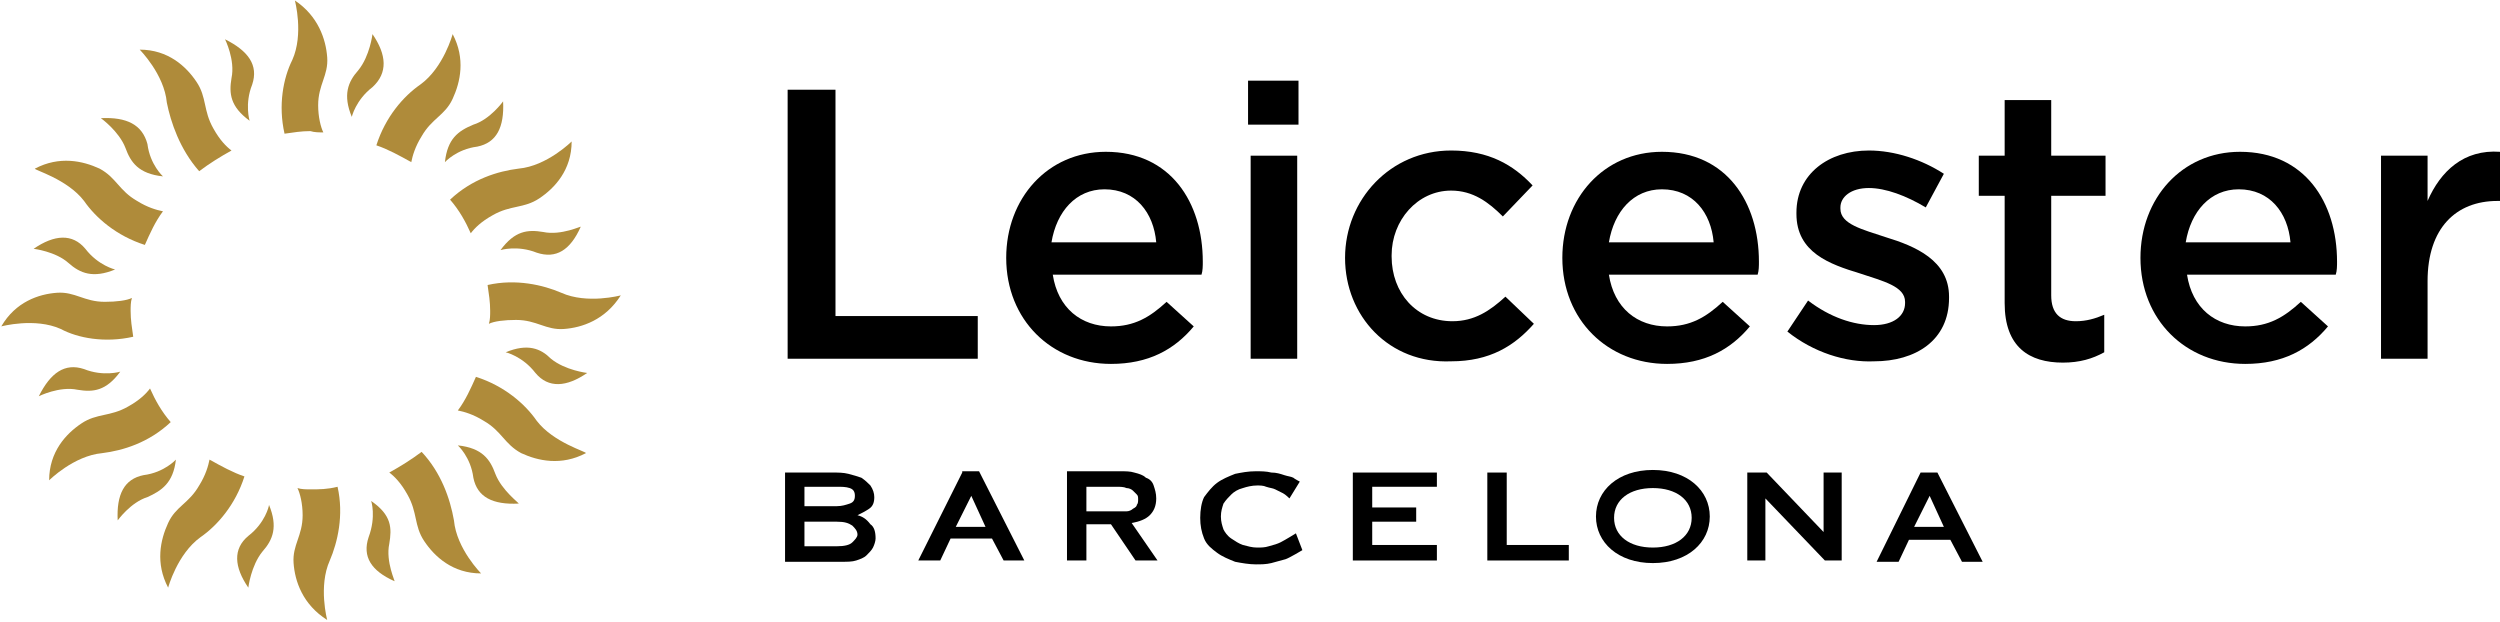
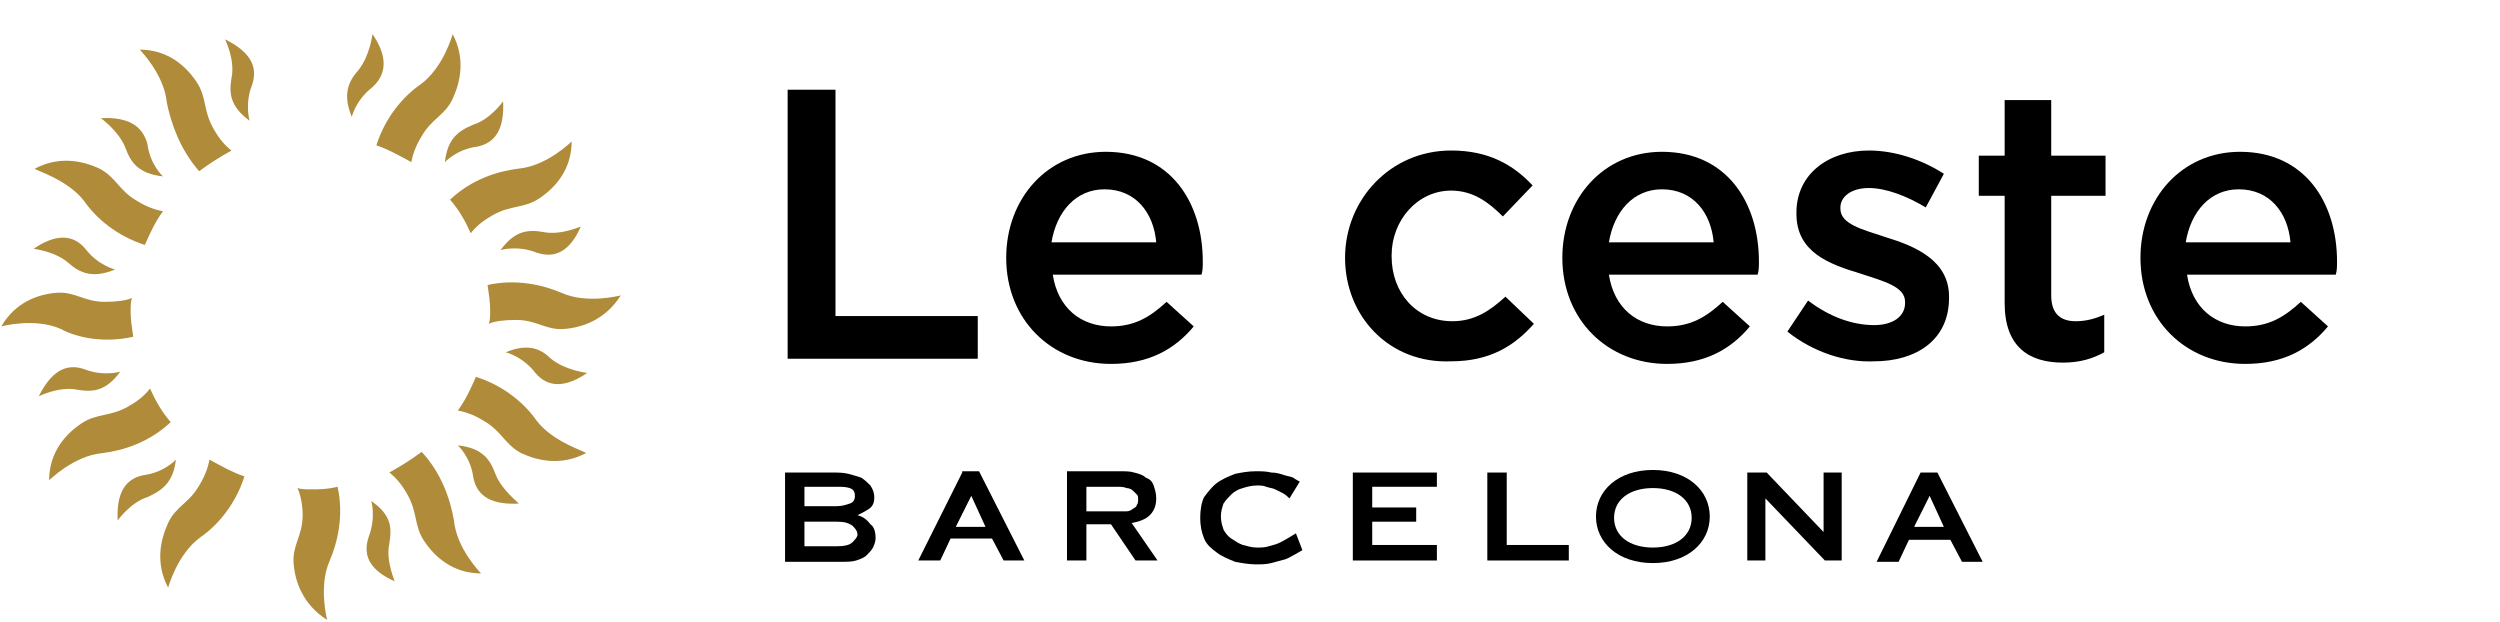
<svg xmlns="http://www.w3.org/2000/svg" height="48" viewBox="0 0 193.3 48" width="193">
  <g>
    <g>
      <path d="M74.4,36.5L71,43.3h1.7l0.8-1.7h3.2l0.9,1.7h1.6l-3.5-6.9H74.4z M73.9,40.7l1.2-2.4l1.1,2.4H73.9z" />
      <path d="M149.8,36.5h-1.3l-3.4,6.9h1.7l0.8-1.7h3.2l0.9,1.7h1.6L149.8,36.5z M148,40.7l1.2-2.4l1.1,2.4H148z" />
      <path d="M100.2,41.2c0,0-0.8,0.5-1.2,0.7c-0.2,0.1-0.5,0.2-0.9,0.3c-0.3,0.1-0.6,0.1-0.9,0.1c-0.4,0-0.7-0.1-1.1-0.2 c-0.3-0.1-0.6-0.3-0.9-0.5c-0.3-0.2-0.5-0.5-0.6-0.7c-0.1-0.3-0.2-0.6-0.2-1c0-0.4,0.1-0.7,0.2-1c0.2-0.3,0.4-0.5,0.6-0.7 c0.2-0.2,0.5-0.4,0.9-0.5c0.3-0.1,0.7-0.2,1.1-0.2c0.2,0,0.5,0,0.7,0.1c0.3,0.1,0.5,0.1,0.7,0.2c0.2,0.1,0.4,0.2,0.6,0.3 c0.2,0.1,0.5,0.4,0.5,0.4l0,0l0.8-1.3l0,0c0,0-0.4-0.2-0.5-0.3c-0.2-0.1-0.4-0.1-0.7-0.2c-0.3-0.1-0.6-0.2-1-0.2 c-0.4-0.1-0.8-0.1-1.2-0.1c-0.6,0-1.1,0.1-1.6,0.2c-0.5,0.2-1,0.4-1.4,0.7c-0.4,0.3-0.7,0.7-1,1.1c-0.2,0.4-0.3,1-0.3,1.6 c0,0.6,0.1,1.1,0.3,1.6c0.2,0.5,0.6,0.8,1,1.1c0.4,0.3,0.9,0.5,1.4,0.7c0.5,0.1,1.1,0.2,1.6,0.2c0.4,0,0.8,0,1.2-0.1 c0.4-0.1,0.7-0.2,1.1-0.3c0.3-0.1,1.3-0.7,1.3-0.7l0,0L100.2,41.2L100.2,41.2z" />
      <path d="M66.3,39.8L66.3,39.8c0.4-0.2,0.6-0.3,0.9-0.5c0.3-0.2,0.4-0.5,0.4-0.9c0-0.3-0.1-0.6-0.3-0.9c-0.2-0.2-0.4-0.4-0.7-0.6 c-0.3-0.1-0.6-0.2-1-0.3c-0.4-0.1-0.8-0.1-1.2-0.1h-3.7v6.9h4.4c0.4,0,0.8,0,1.1-0.1c0.3-0.1,0.6-0.2,0.8-0.4 c0.2-0.2,0.4-0.4,0.5-0.6c0.1-0.2,0.2-0.5,0.2-0.7c0-0.5-0.1-0.9-0.4-1.1C67,40.1,66.7,39.9,66.3,39.8z M62.2,37.6h2.5 c0.4,0,0.7,0,1,0.1c0.3,0.1,0.4,0.3,0.4,0.6c0,0.3-0.1,0.5-0.4,0.6c-0.3,0.1-0.6,0.2-1,0.2h-2.5V37.6z M65.9,41.9 c-0.2,0.2-0.6,0.3-1.2,0.3h-2.5v-1.9h2.5c0.6,0,0.9,0.1,1.2,0.3c0.2,0.2,0.4,0.4,0.4,0.7C66.3,41.5,66.1,41.7,65.9,41.9z" />
      <path d="M88.9,39.8c0.3-0.3,0.5-0.7,0.5-1.3c0-0.4-0.1-0.7-0.2-1c-0.1-0.3-0.3-0.5-0.6-0.6c-0.2-0.2-0.5-0.3-0.9-0.4 c-0.3-0.1-0.7-0.1-1.1-0.1h-4.1v6.9H84v-2.8h1.9l1.9,2.8h1.7l-2-2.9C88.1,40.3,88.6,40.1,88.9,39.8z M86.3,39.5H84v-1.9h2.3 c0.3,0,0.6,0,0.8,0.1c0.2,0,0.4,0.1,0.5,0.2c0.1,0.1,0.2,0.2,0.3,0.3c0.1,0.1,0.1,0.2,0.1,0.4c0,0.1,0,0.3-0.1,0.4 c0,0.1-0.1,0.2-0.3,0.3c-0.1,0.1-0.3,0.2-0.5,0.2C86.9,39.5,86.6,39.5,86.3,39.5z" />
      <path d="M106.1 40.3L109.5 40.3 109.5 39.2 106.1 39.2 106.1 37.6 111.1 37.6 111.1 36.5 104.6 36.5 104.6 43.3 111.1 43.3 111.1 42.1 106.1 42.1z" />
      <path d="M116.5 36.5L115 36.5 115 43.3 121.3 43.3 121.3 42.1 116.5 42.1z" />
      <path d="M141 41.1L136.6 36.5 135.1 36.5 135.1 43.3 136.5 43.3 136.5 38.5 141.1 43.3 142.4 43.3 142.4 36.5 141 36.5z" />
      <path d="M127.8,36.3c-2.7,0-4.4,1.6-4.4,3.6s1.7,3.6,4.4,3.6c2.7,0,4.4-1.6,4.4-3.6S130.5,36.3,127.8,36.3z M127.8,42.3 c-1.8,0-3-0.9-3-2.3s1.2-2.3,3-2.3c1.8,0,3,0.9,3,2.3S129.6,42.3,127.8,42.3z" />
    </g>
    <g>
      <path d="M60.9,6.9h3.7v17.5h11v3.3H60.9V6.9z" />
      <path d="M77.8,19.9L77.8,19.9c0-4.6,3.2-8.2,7.7-8.2c5,0,7.5,3.9,7.5,8.5c0,0.3,0,0.7-0.1,1H81.4c0.4,2.6,2.2,4,4.5,4 c1.8,0,3-0.7,4.3-1.9l2.1,1.9c-1.5,1.8-3.5,2.9-6.4,2.9C81.3,28.1,77.8,24.7,77.8,19.9z M89.4,18.7c-0.2-2.3-1.6-4.1-4-4.1 c-2.2,0-3.7,1.7-4.1,4.1H89.4z" />
-       <path d="M96.5,6.2h3.9v3.4h-3.9V6.2z M96.7,12h3.6v15.7h-3.6V12z" />
      <path d="M104,19.9L104,19.9c0-4.5,3.5-8.3,8.2-8.3c2.9,0,4.8,1.1,6.3,2.7l-2.3,2.4c-1.1-1.1-2.3-2-4-2c-2.6,0-4.6,2.3-4.6,5v0.1 c0,2.8,1.9,5,4.7,5c1.7,0,2.9-0.8,4.1-1.9l2.2,2.1c-1.5,1.7-3.4,2.9-6.4,2.9C107.4,28.1,104,24.4,104,19.9z" />
      <path d="M120.8,19.9L120.8,19.9c0-4.6,3.2-8.2,7.7-8.2c5,0,7.5,3.9,7.5,8.5c0,0.3,0,0.7-0.1,1h-11.5c0.4,2.6,2.2,4,4.5,4 c1.8,0,3-0.7,4.3-1.9l2.1,1.9c-1.5,1.8-3.5,2.9-6.4,2.9C124.3,28.1,120.8,24.7,120.8,19.9z M132.5,18.7c-0.2-2.3-1.6-4.1-4-4.1 c-2.2,0-3.7,1.7-4.1,4.1H132.5z" />
      <path d="M138.2,25.6l1.6-2.4c1.7,1.3,3.5,1.9,5.1,1.9c1.5,0,2.4-0.7,2.4-1.7v-0.1c0-1.2-1.7-1.6-3.5-2.2c-2.3-0.7-4.9-1.6-4.9-4.6 v-0.1c0-3,2.5-4.8,5.6-4.8c2,0,4.1,0.7,5.8,1.8l-1.4,2.6c-1.5-0.9-3.1-1.5-4.4-1.5c-1.4,0-2.2,0.7-2.2,1.5v0.1 c0,1.2,1.7,1.6,3.5,2.2c2.3,0.7,4.9,1.8,4.9,4.6v0.1c0,3.3-2.6,4.9-5.8,4.9C142.7,28,140.2,27.2,138.2,25.6z" />
      <path d="M155,23.4v-8.3h-2V12h2V7.7h3.6V12h4.2v3.1h-4.2v7.7c0,1.4,0.7,2,1.9,2c0.8,0,1.5-0.2,2.2-0.5v2.9 c-0.9,0.5-1.9,0.8-3.2,0.8C156.9,28,155,26.8,155,23.4z" />
      <path d="M165.5,19.9L165.5,19.9c0-4.6,3.2-8.2,7.7-8.2c5,0,7.5,3.9,7.5,8.5c0,0.3,0,0.7-0.1,1h-11.5c0.4,2.6,2.2,4,4.5,4 c1.8,0,3-0.7,4.3-1.9l2.1,1.9c-1.5,1.8-3.5,2.9-6.4,2.9C169,28.1,165.5,24.7,165.5,19.9z M177.1,18.7c-0.2-2.3-1.6-4.1-4-4.1 c-2.2,0-3.7,1.7-4.1,4.1H177.1z" />
-       <path d="M184.1,12h3.6v3.5c1-2.3,2.8-4,5.6-3.8v3.8h-0.2c-3.2,0-5.4,2.1-5.4,6.2v6h-3.6V12z" />
    </g>
    <g fill="#af8b3a">
      <path d="M24,37.8c-0.3,0-0.7,0-1-0.1c0.2,0.4,0.4,1.2,0.4,2.1c0,1.6-0.8,2.3-0.7,3.7c0.1,1.4,0.7,3.2,2.6,4.4 c0,0-0.7-2.6,0.2-4.6c0.6-1.4,1.1-3.5,0.6-5.7C25.3,37.8,24.7,37.8,24,37.8z" />
-       <path d="M19.2,41.4c-1.2,1-1.1,2.4,0,4c0,0,0.2-1.7,1.1-2.8c0.8-0.9,1.2-1.9,0.5-3.6C20.8,39.1,20.5,40.4,19.2,41.4z" />
      <path d="M30.1,42c0.2-1.2,0.2-2.2-1.4-3.3c0,0,0.4,1.2-0.2,2.8c-0.5,1.5,0.2,2.6,2,3.4C30.6,45,29.8,43.4,30.1,42z" />
-       <path d="M25,10.2c-0.2-0.4-0.4-1.2-0.4-2.1c0-1.6,0.8-2.3,0.7-3.7c-0.1-1.4-0.7-3.2-2.5-4.4c0,0,0.7,2.6-0.2,4.6 C21.9,6,21.5,8.1,22,10.3c0.7-0.1,1.3-0.2,2-0.2C24.3,10.2,24.7,10.2,25,10.2z" />
      <path d="M28.8,2.6c0,0-0.2,1.7-1.1,2.8c-0.8,0.9-1.2,1.9-0.5,3.6c0,0,0.3-1.3,1.6-2.3C30,5.6,29.9,4.2,28.8,2.6z" />
      <path d="M15.4,13.2c0.8-0.6,1.6-1.1,2.5-1.6c-0.4-0.3-0.9-0.8-1.4-1.7c-0.8-1.4-0.5-2.4-1.3-3.6 c-0.8-1.2-2.2-2.5-4.4-2.5c0,0,1.9,1.9,2.1,4.1C13.2,9.4,13.9,11.5,15.4,13.2z" />
      <path d="M17.9,6c-0.2,1.2-0.1,2.2,1.4,3.3c0,0-0.4-1.3,0.2-2.8C20,5,19.2,3.9,17.4,3C17.4,3,18.2,4.6,17.9,6z" />
      <path d="M6.5,15.5c0.9,1.3,2.5,2.7,4.7,3.4c0.4-0.9,0.8-1.8,1.4-2.6c-0.5-0.1-1.2-0.3-2-0.8c-1.4-0.8-1.6-1.8-2.9-2.5 c-1.3-0.6-3.1-1-5,0C2.6,13.1,5.2,13.8,6.5,15.5z" />
      <path d="M9.7,11.4c0.4,1.1,1,2,2.9,2.2c0,0-1-0.9-1.2-2.5C11,9.6,9.8,9,7.8,9.1C7.8,9.1,9.2,10.1,9.7,11.4z" />
      <path d="M11.6,30c-0.3,0.4-0.8,0.9-1.7,1.4c-1.4,0.8-2.4,0.5-3.6,1.3c-1.2,0.8-2.5,2.2-2.5,4.4c0,0,1.9-1.9,4.1-2.1 c1.6-0.2,3.6-0.8,5.3-2.4C12.5,31.8,12,30.9,11.6,30z" />
      <path d="M16.2,35.5c-0.1,0.5-0.3,1.2-0.8,2c-0.8,1.4-1.8,1.6-2.4,2.9c-0.6,1.3-1,3.1,0,5c0,0,0.7-2.6,2.5-3.9 c1.3-0.9,2.7-2.5,3.4-4.7C18,36.5,17.1,36,16.2,35.5z" />
      <path d="M13.6,35.5c0,0-0.9,1-2.5,1.2c-1.5,0.3-2.1,1.5-2,3.5c0,0,1-1.4,2.3-1.8C12.5,37.9,13.4,37.3,13.6,35.5z" />
      <path d="M32.6,34.9c-0.8,0.6-1.6,1.1-2.5,1.6c0.4,0.3,0.9,0.8,1.4,1.7c0.8,1.4,0.5,2.4,1.3,3.6 c0.8,1.2,2.2,2.5,4.4,2.5c0,0-1.9-1.9-2.1-4.1C34.8,38.5,34.1,36.5,32.6,34.9z" />
      <path d="M41.5,32.5c-0.9-1.3-2.5-2.7-4.7-3.4c-0.4,0.9-0.8,1.8-1.4,2.6c0.5,0.1,1.2,0.3,2,0.8 c1.4,0.8,1.6,1.8,2.9,2.5c1.3,0.6,3.1,1,5,0C45.4,34.9,42.8,34.2,41.5,32.5z" />
      <path d="M38.3,36.6c-0.4-1.1-1-2-2.9-2.2c0,0,1,0.9,1.2,2.5c0.3,1.5,1.5,2.1,3.5,2C40.2,38.9,38.8,37.9,38.3,36.6z" />
      <path d="M43.4,22.6c-1.4-0.6-3.5-1.1-5.7-0.6c0.1,0.7,0.2,1.3,0.2,2c0,0.3,0,0.7-0.1,1c0.4-0.2,1.2-0.3,2.1-0.3 c1.6,0,2.3,0.8,3.7,0.7c1.4-0.1,3.2-0.7,4.4-2.6C48,22.8,45.4,23.5,43.4,22.6z" />
      <path d="M39.1,27.2c0,0,1.3,0.3,2.3,1.6c1,1.2,2.4,1.1,4,0c0,0-1.7-0.2-2.8-1.1C41.8,26.9,40.8,26.5,39.1,27.2z" />
      <path d="M36.4,18c0.3-0.4,0.8-0.9,1.7-1.4c1.4-0.8,2.4-0.5,3.6-1.3c1.2-0.8,2.5-2.2,2.5-4.4c0,0-1.9,1.9-4.1,2.1 c-1.6,0.2-3.6,0.8-5.3,2.4C35.5,16.2,36,17.1,36.4,18z" />
      <path d="M42,17.9c-1.2-0.2-2.2-0.1-3.3,1.4c0,0,1.3-0.4,2.8,0.2c1.5,0.5,2.6-0.2,3.4-2C45,17.4,43.4,18.2,42,17.9z" />
      <path d="M31.8,12.5c0.1-0.5,0.3-1.2,0.8-2c0.8-1.4,1.8-1.6,2.4-2.9c0.6-1.3,1-3.1,0-5c0,0-0.7,2.6-2.5,3.9 c-1.3,0.9-2.7,2.5-3.4,4.7C30,11.5,30.9,12,31.8,12.5z" />
      <path d="M34.4,12.5c0,0,0.9-1,2.5-1.2c1.5-0.3,2.1-1.5,2-3.5c0,0-1,1.4-2.3,1.8C35.4,10.1,34.6,10.7,34.4,12.5z" />
      <path d="M10.3,26c-0.1-0.7-0.2-1.3-0.2-2c0-0.3,0-0.7,0.1-1c-0.4,0.2-1.2,0.3-2.1,0.3c-1.6,0-2.3-0.8-3.7-0.7 c-1.4,0.1-3.2,0.7-4.3,2.6c0,0,2.6-0.7,4.6,0.2C6,26.1,8.1,26.5,10.3,26z" />
      <path d="M8.9,20.8c0,0-1.3-0.3-2.3-1.6c-1-1.2-2.4-1.1-4,0c0,0,1.7,0.2,2.7,1.1C6.2,21.1,7.2,21.5,8.9,20.8z" />
      <path d="M6,30.1c1.2,0.2,2.2,0.1,3.3-1.4c0,0-1.3,0.4-2.8-0.2C5,28,3.9,28.8,3,30.6C3,30.6,4.6,29.8,6,30.1z" />
    </g>
  </g>
</svg>